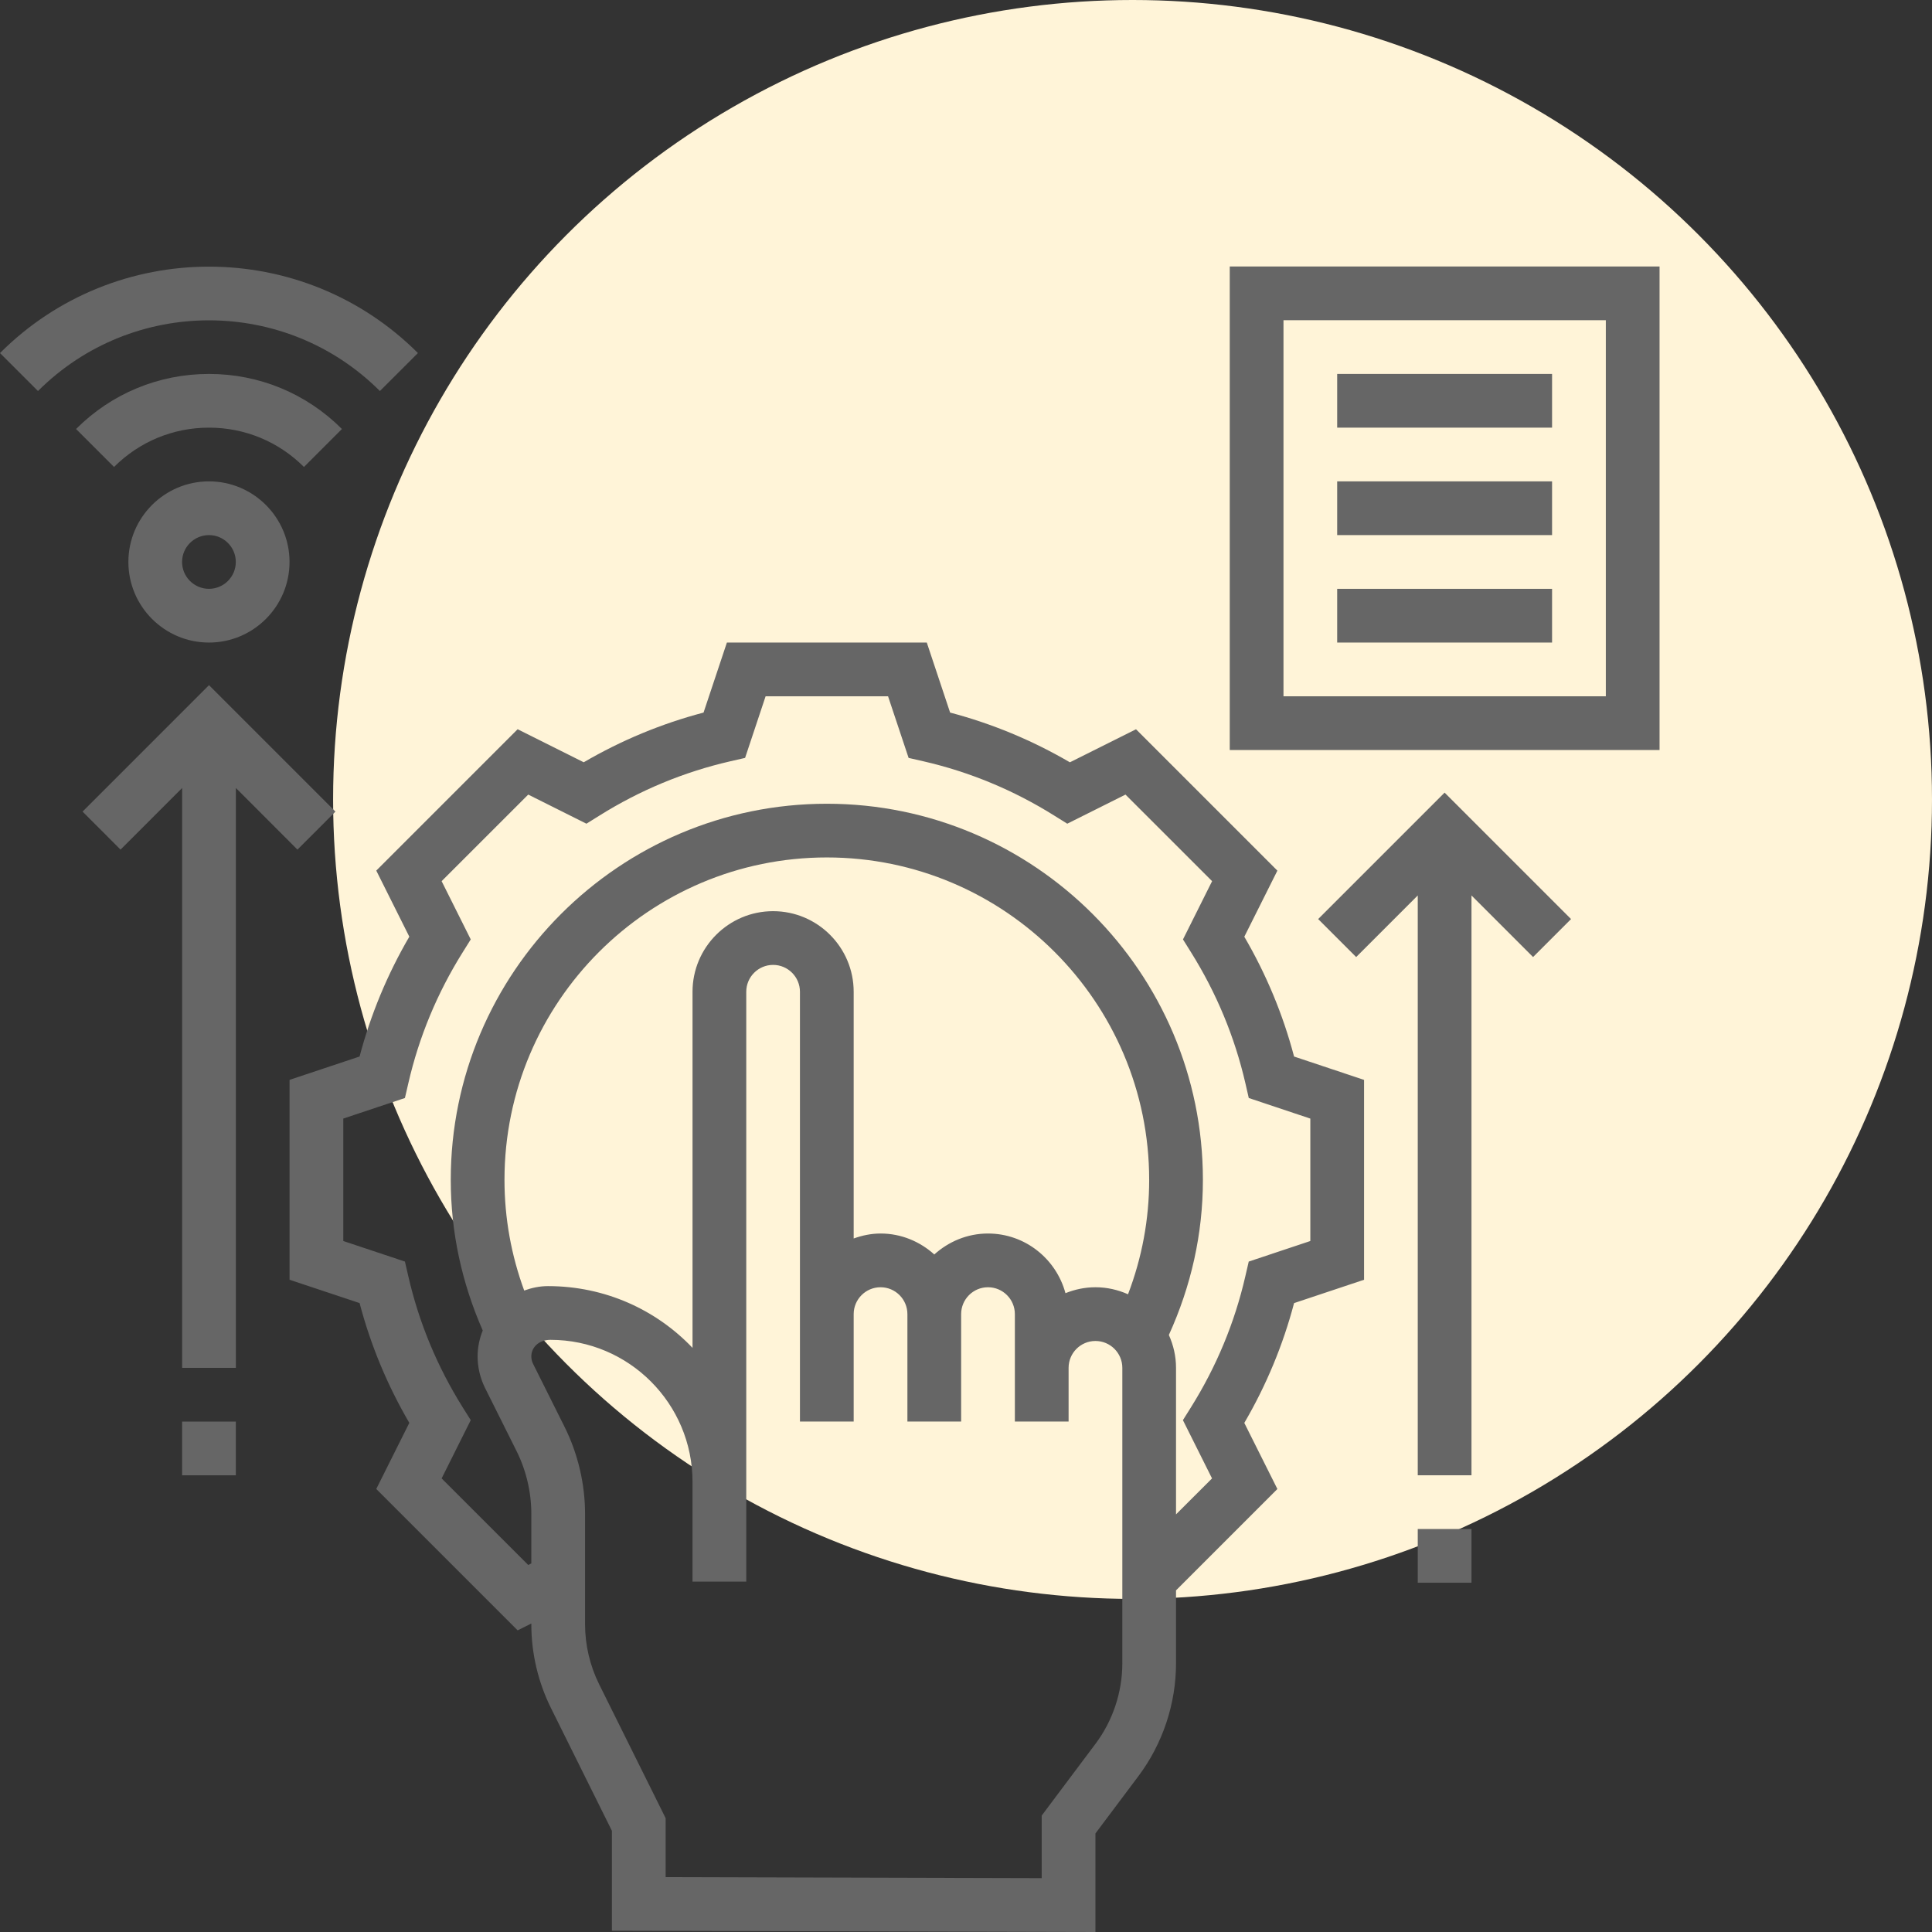
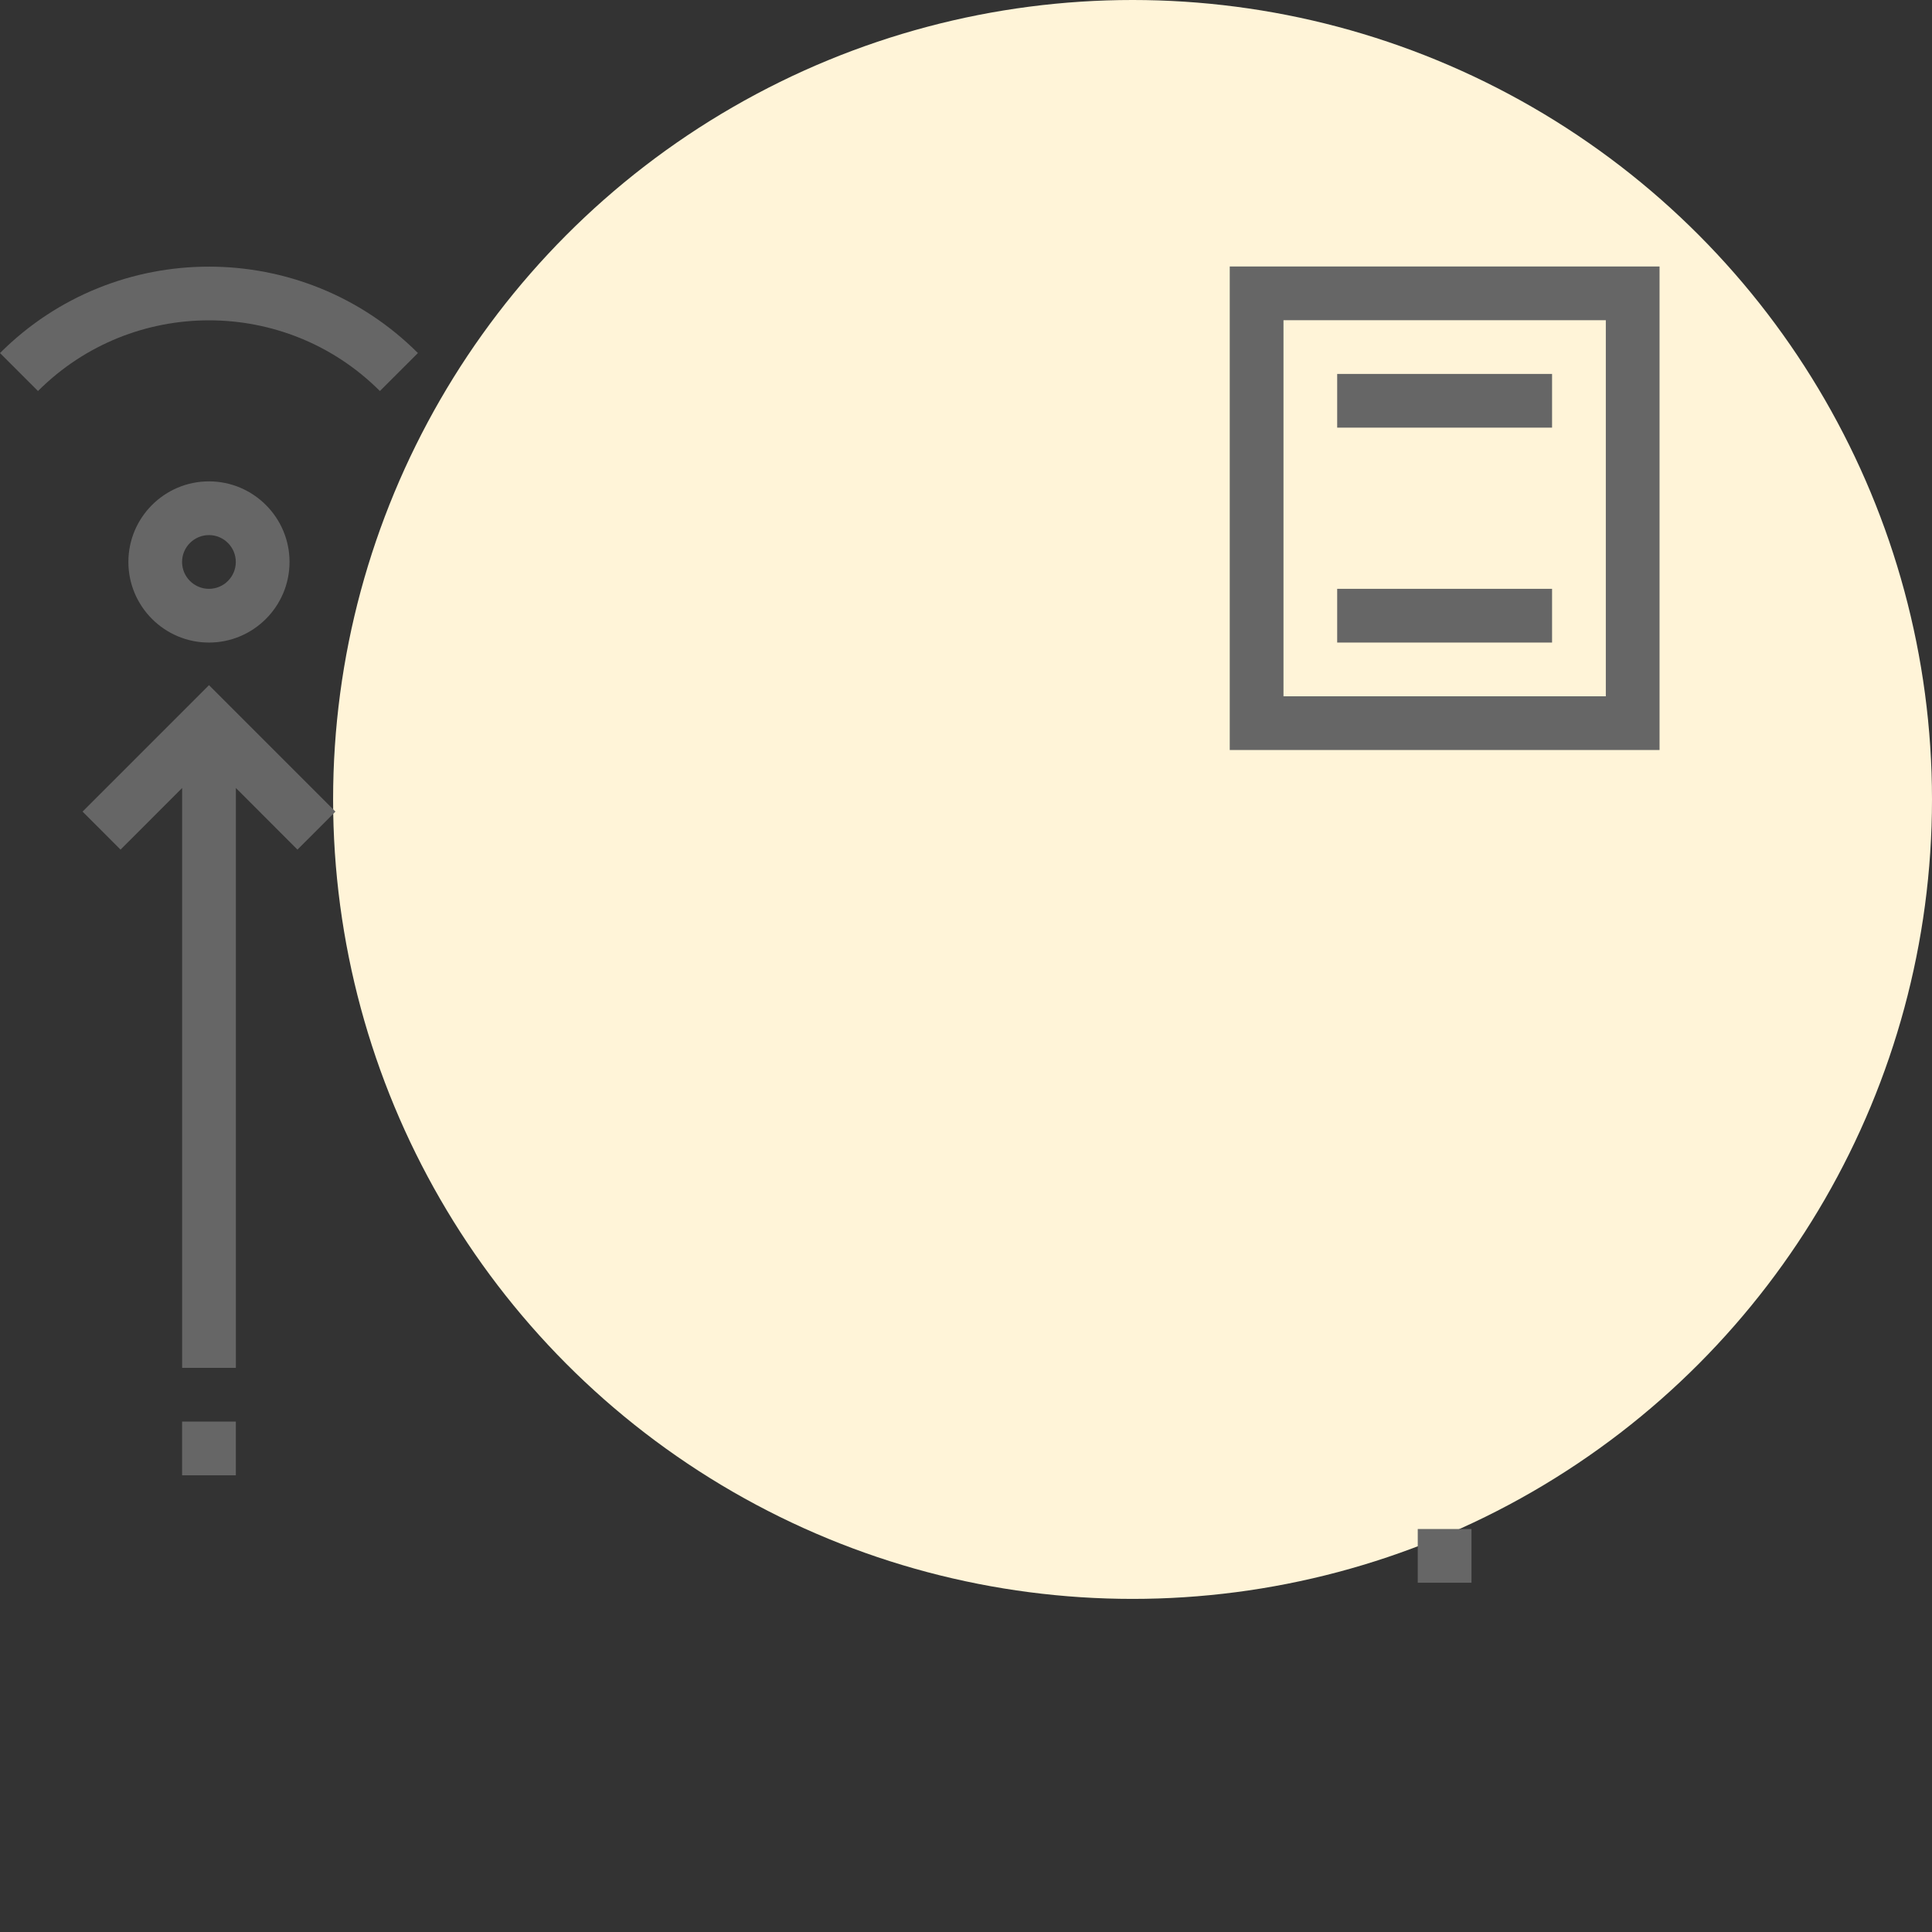
<svg xmlns="http://www.w3.org/2000/svg" width="58" height="58" viewBox="0 0 58 58" fill="none">
  <rect x="0" y="0" width="58" height="58" fill="#333333" stroke="none" />
  <circle cx="34" cy="24" r="24" fill="#FFF4D8" />
-   <path d="M37.355 28.121L38.348 26.137L34.104 21.893L32.119 22.885C30.988 22.225 29.781 21.724 28.523 21.392L27.823 19.29H21.822L21.121 21.392C19.862 21.723 18.656 22.224 17.524 22.884L15.54 21.892L11.296 26.136L12.288 28.12C11.628 29.252 11.127 30.458 10.795 31.717L8.693 32.418V38.419L10.795 39.119C11.126 40.378 11.627 41.584 12.288 42.716L11.296 44.7L15.54 48.944L15.951 48.739V48.766C15.951 49.633 16.155 50.501 16.54 51.276L18.37 54.962V57.962L32.886 58V55.041L34.176 53.321C34.905 52.35 35.305 51.148 35.305 49.934V47.744L38.348 44.701L37.355 42.717C38.016 41.585 38.517 40.379 38.849 39.12L40.95 38.419V32.419L38.849 31.718C38.517 30.459 38.016 29.253 37.355 28.121ZM33.693 49.934C33.693 50.801 33.406 51.661 32.886 52.353L31.273 54.504V56.384L19.983 56.353V54.583L17.984 50.558C17.71 50.004 17.564 49.384 17.564 48.765V45.452C17.564 44.545 17.349 43.636 16.943 42.824L16.004 40.945C15.969 40.876 15.951 40.798 15.951 40.722C15.951 40.447 16.175 40.223 16.527 40.223C18.878 40.223 20.79 42.136 20.79 44.487V45.868V47.481H22.403V45.868V44.487V29.774C22.403 29.329 22.764 28.967 23.209 28.967C23.654 28.967 24.015 29.329 24.015 29.774V39.451V42.676H25.628V39.451C25.628 39.006 25.99 38.644 26.435 38.644C26.88 38.644 27.241 39.006 27.241 39.451V42.676H28.854V39.451C28.854 39.006 29.215 38.644 29.66 38.644C30.106 38.644 30.467 39.006 30.467 39.451V41.063V42.676H32.08V41.063C32.08 40.619 32.441 40.257 32.886 40.257C33.331 40.257 33.693 40.619 33.693 41.063V49.934ZM15.145 35.419C15.145 30.082 19.486 25.741 24.822 25.741C30.158 25.741 34.499 30.082 34.499 35.419C34.499 36.611 34.281 37.762 33.864 38.855C33.565 38.722 33.234 38.644 32.886 38.644C32.568 38.644 32.265 38.71 31.986 38.822C31.708 37.794 30.776 37.031 29.66 37.031C29.039 37.031 28.477 37.274 28.048 37.66C27.619 37.273 27.056 37.031 26.435 37.031C26.151 37.031 25.881 37.09 25.628 37.18V29.774C25.628 28.44 24.543 27.354 23.209 27.354C21.875 27.354 20.79 28.44 20.79 29.774V40.464C19.708 39.327 18.173 38.61 16.45 38.61C16.199 38.61 15.961 38.662 15.737 38.743C15.348 37.682 15.145 36.569 15.145 35.419ZM39.337 37.256L37.488 37.873L37.386 38.314C37.067 39.706 36.517 41.03 35.752 42.251L35.512 42.634L36.386 44.383L35.305 45.463V41.063C35.305 40.712 35.226 40.38 35.09 40.077C35.757 38.61 36.112 37.049 36.112 35.419C36.112 29.193 31.047 24.129 24.822 24.129C18.596 24.129 13.532 29.193 13.532 35.419C13.532 36.996 13.865 38.513 14.492 39.942C14.395 40.184 14.338 40.446 14.338 40.722C14.338 41.047 14.416 41.374 14.561 41.667L15.5 43.547C15.796 44.135 15.951 44.794 15.951 45.452V46.935L15.858 46.982L13.258 44.383L14.132 42.634L13.892 42.251C13.127 41.03 12.577 39.706 12.258 38.314L12.156 37.873L10.306 37.256V33.58L12.156 32.963L12.258 32.522C12.577 31.131 13.127 29.807 13.892 28.586L14.132 28.202L13.258 26.453L15.858 23.854L17.605 24.728L17.99 24.488C19.211 23.722 20.535 23.173 21.926 22.854L22.368 22.753L22.984 20.903H26.66L27.277 22.753L27.719 22.854C29.11 23.173 30.435 23.723 31.655 24.488L32.04 24.728L33.788 23.854L36.388 26.453L35.514 28.202L35.754 28.586C36.518 29.807 37.068 31.131 37.388 32.522L37.489 32.963L39.337 33.581V37.256Z" fill="#666666" />
  <path d="M3.854 16.87C3.854 18.204 4.939 19.29 6.273 19.29C7.607 19.29 8.692 18.204 8.692 16.87C8.692 15.537 7.607 14.451 6.273 14.451C4.939 14.451 3.854 15.537 3.854 16.87ZM7.079 16.87C7.079 17.315 6.718 17.677 6.273 17.677C5.828 17.677 5.466 17.315 5.466 16.87C5.466 16.426 5.828 16.064 6.273 16.064C6.718 16.064 7.079 16.426 7.079 16.87Z" fill="#666666" />
-   <path d="M6.274 12.838C7.351 12.838 8.364 13.258 9.125 14.019L10.265 12.879C9.199 11.813 7.782 11.226 6.274 11.226C4.766 11.226 3.349 11.813 2.283 12.879L3.423 14.019C4.185 13.258 5.198 12.838 6.274 12.838Z" fill="#666666" />
  <path d="M11.405 11.739L12.546 10.599C9.087 7.14 3.459 7.14 0 10.599L1.14 11.739C3.972 8.909 8.575 8.909 11.405 11.739Z" fill="#666666" />
  <path d="M8.93 25.506L10.07 24.365L6.274 20.569L2.479 24.365L3.619 25.506L5.468 23.656V41.064H7.081V23.656L8.93 25.506Z" fill="#666666" />
  <path d="M36.918 8V22.516H49.821V8H36.918ZM48.208 20.903H38.531V9.613H48.208V20.903Z" fill="#666666" />
  <path d="M46.594 11.226H40.143V12.838H46.594V11.226Z" fill="#666666" />
-   <path d="M46.594 14.451H40.143V16.064H46.594V14.451Z" fill="#666666" />
-   <path d="M46.594 17.677H40.143V19.29H46.594V17.677Z" fill="#666666" />
+   <path d="M46.594 17.677H40.143V19.29H46.594Z" fill="#666666" />
  <path d="M7.08 42.677H5.467V44.29H7.08V42.677Z" fill="#666666" />
-   <path d="M39.572 27.591L40.713 28.731L42.562 26.882V44.289H44.175V26.882L46.024 28.731L47.164 27.591L43.368 23.795L39.572 27.591Z" fill="#666666" />
  <path d="M44.175 45.902H42.562V47.515H44.175V45.902Z" fill="#666666" />
</svg>